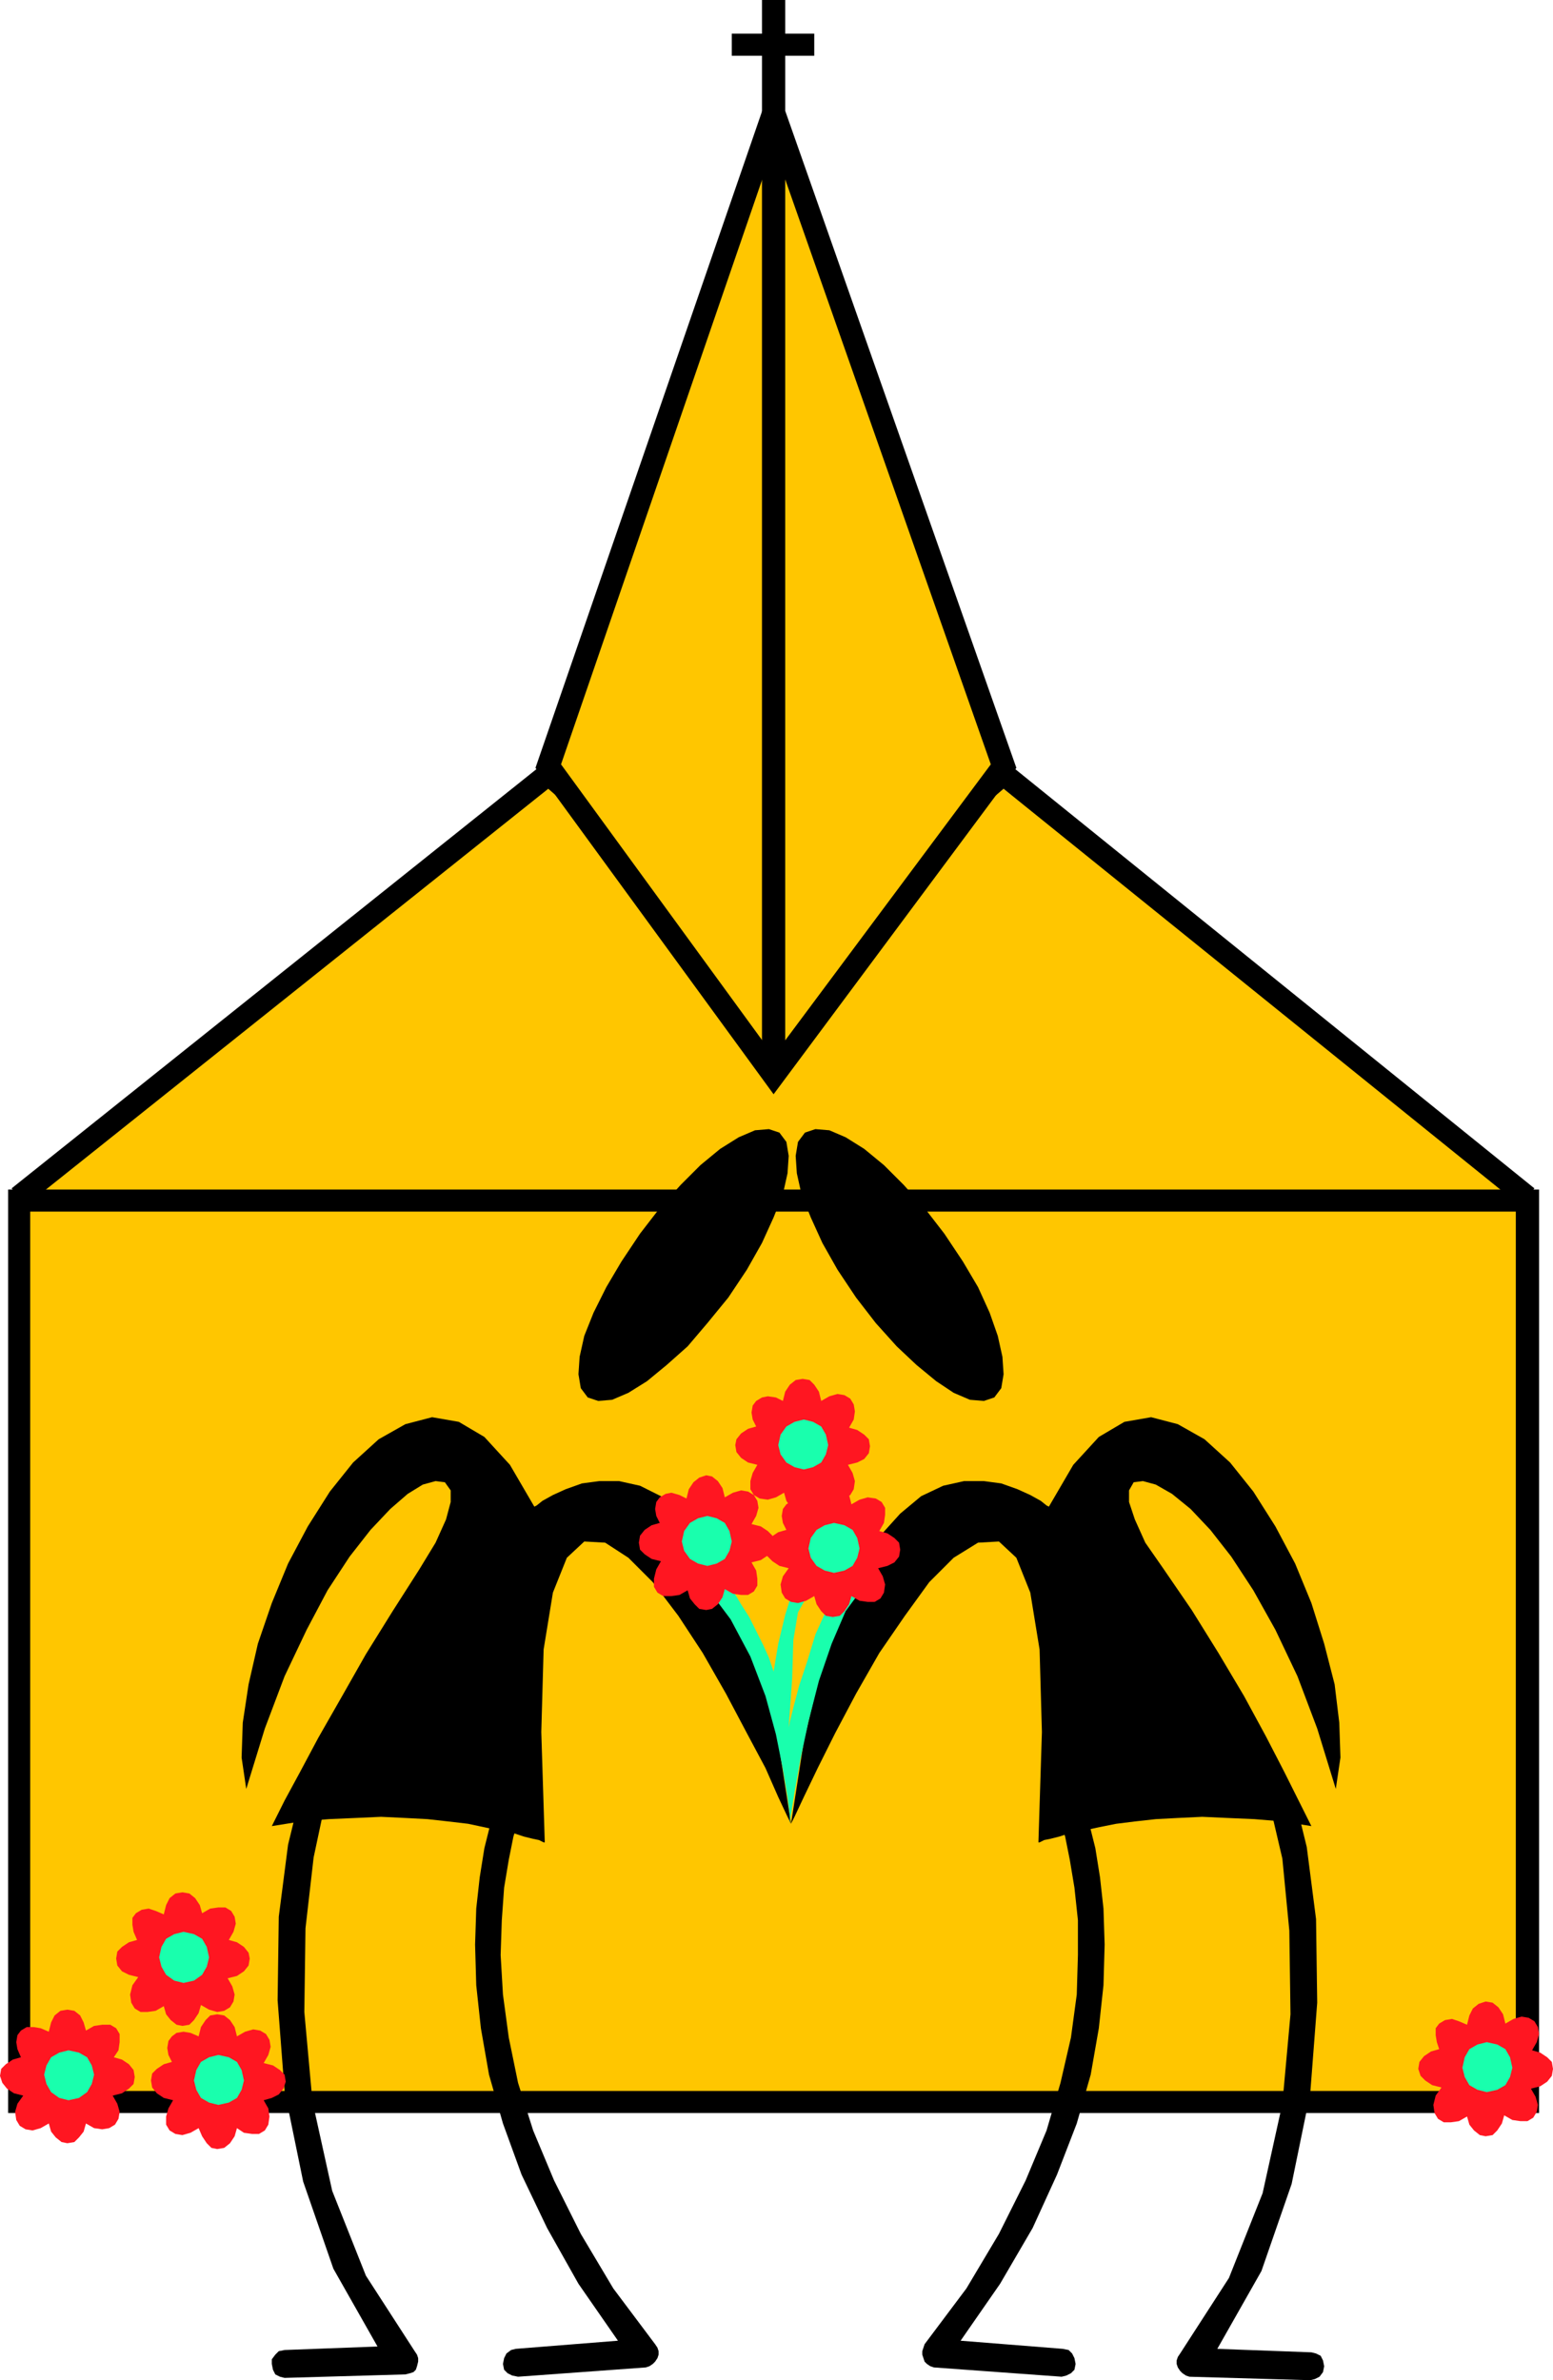
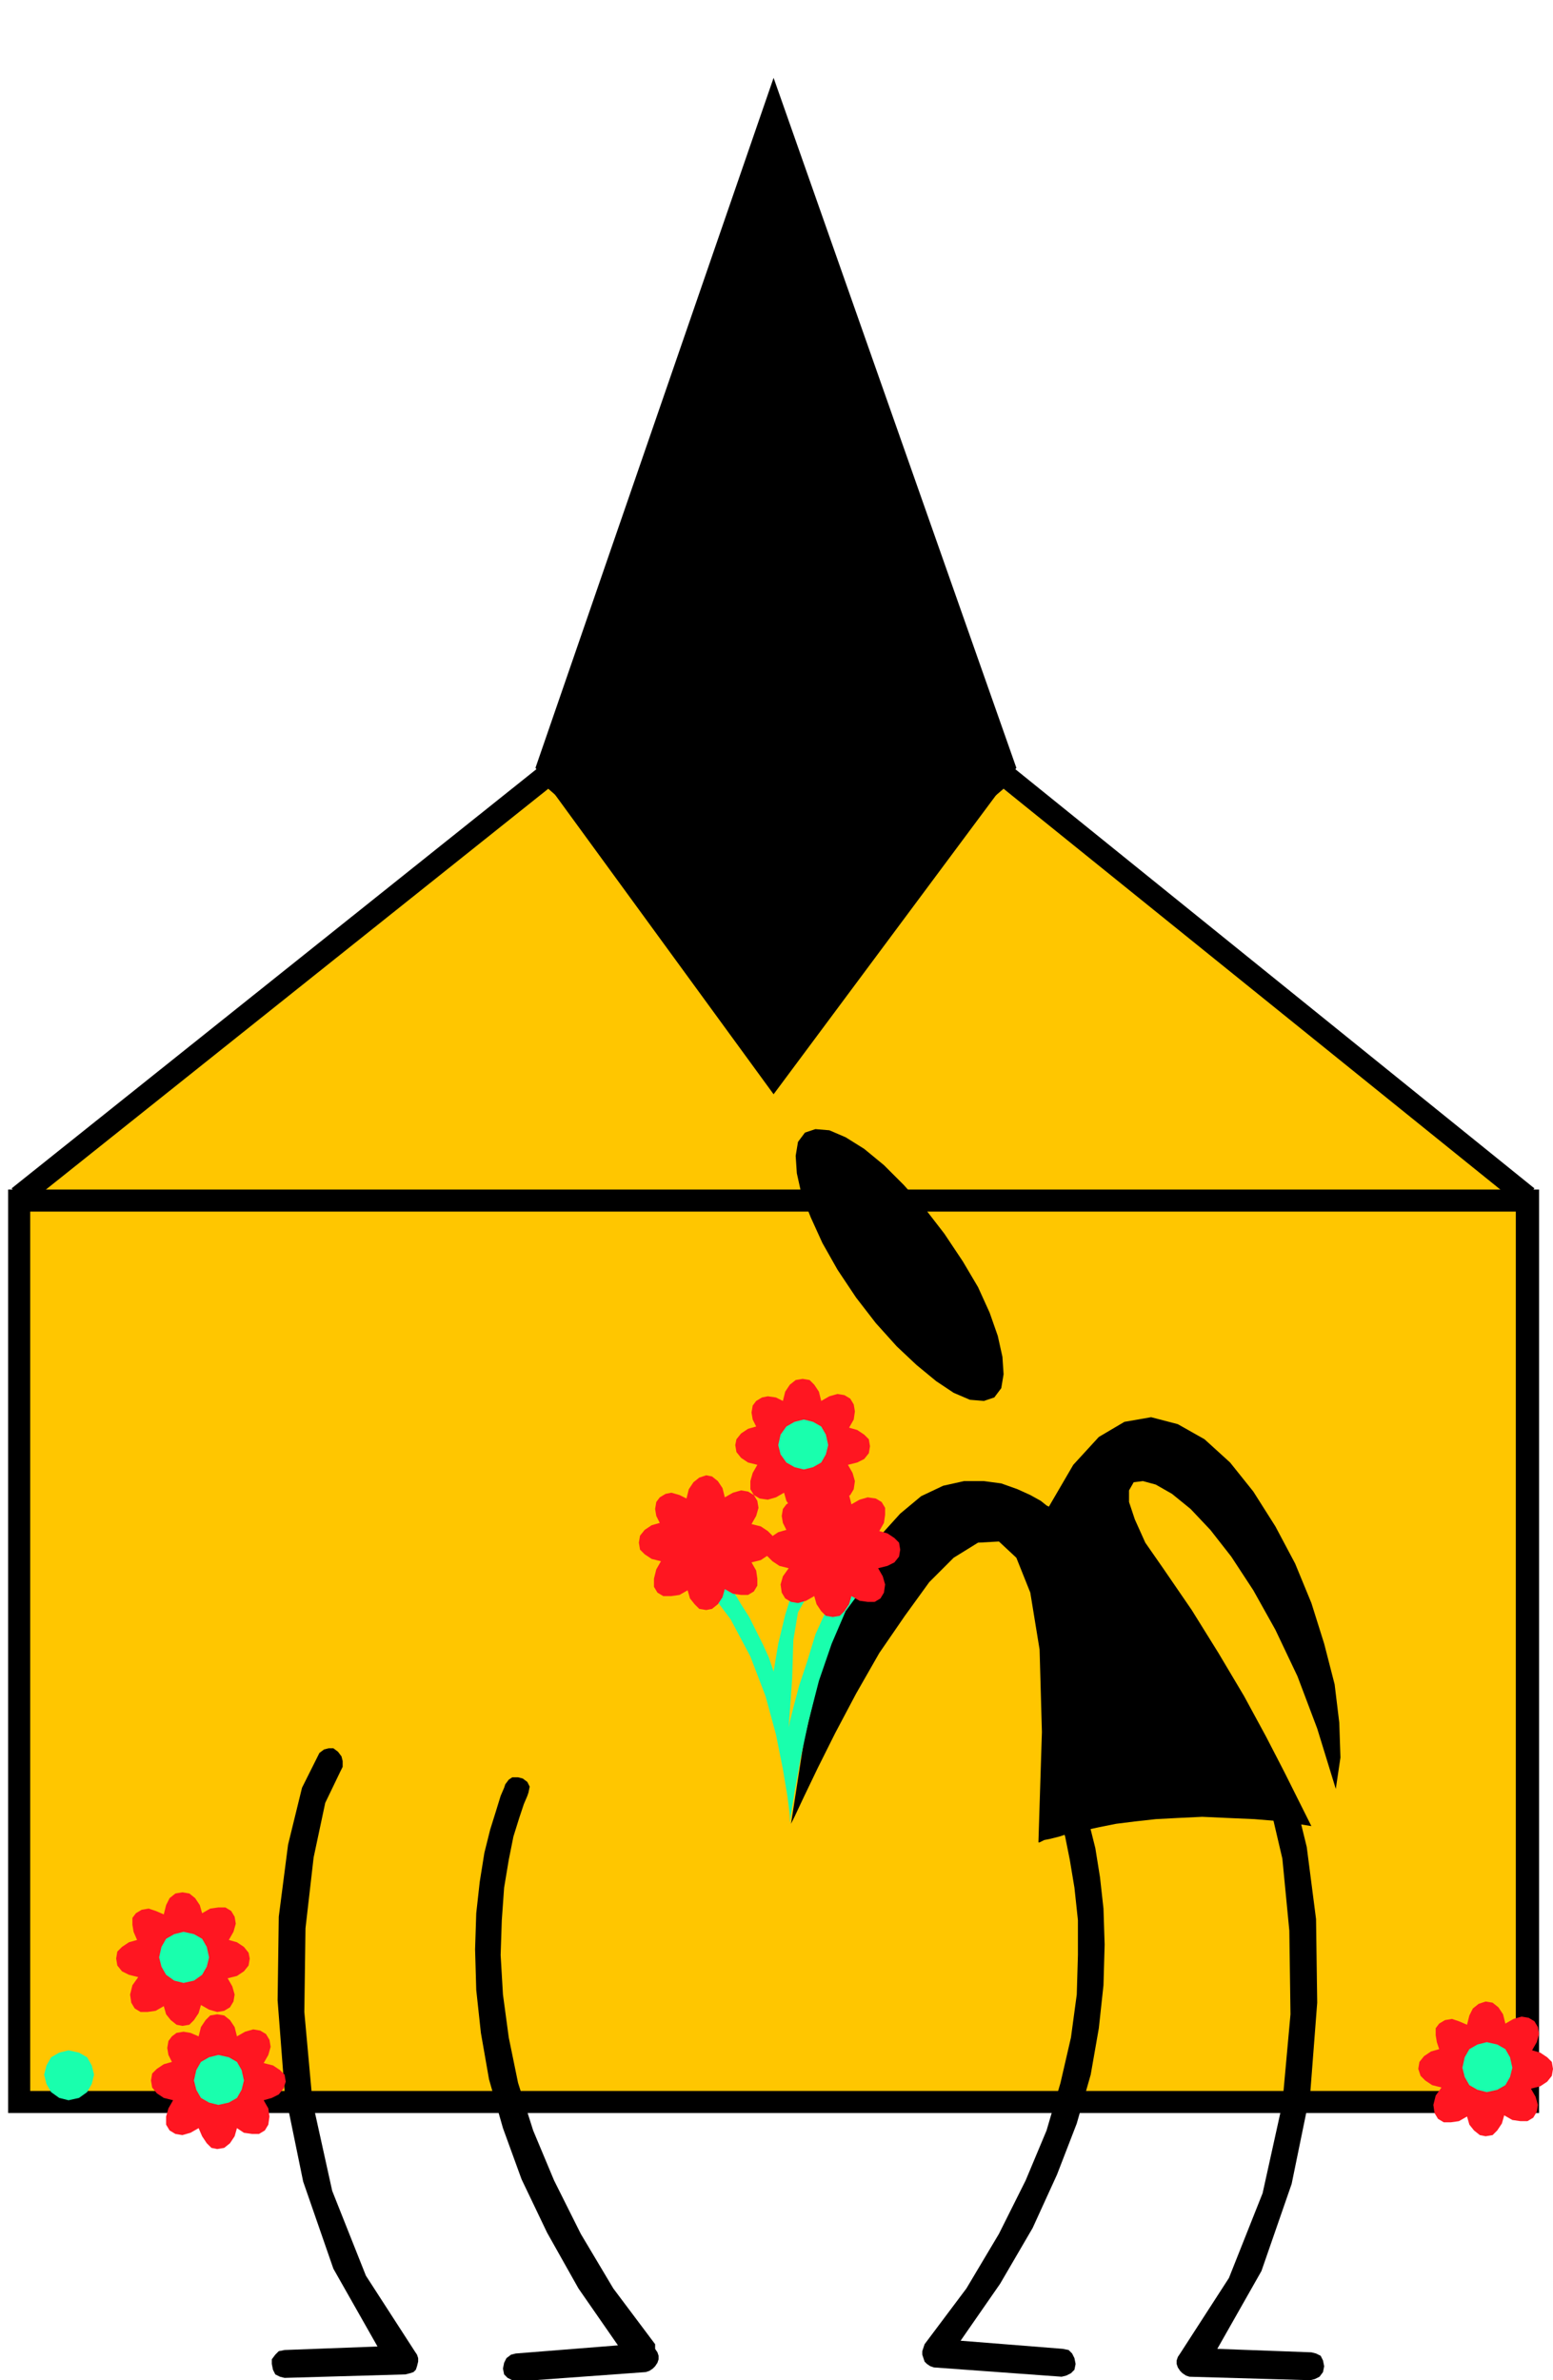
<svg xmlns="http://www.w3.org/2000/svg" width="1.337in" height="2.049in" fill-rule="evenodd" stroke-linecap="round" preserveAspectRatio="none" viewBox="0 0 1337 2049">
  <style>.pen1{stroke:none}.brush2{fill:#ffc600}.brush3{fill:#000}.brush5{fill:#19ffad}.brush6{fill:#ff1621}</style>
  <path d="m16 1031 456-365 184 156 208-143 441 341 4 18-1283 12-10-19z" class="pen1 brush2" />
  <path d="M1321 1023 864 654 666 822 472 654 10 1023l12 15 450-359 194 169 198-169 445 359 12-15z" class="pen1 brush3" />
  <path d="M1325 1810v-786H7v795h1318v-9z" class="pen1 brush3" />
  <path d="M26 1043v757h1279v-757H26z" class="pen1 brush2" />
  <path d="M472 659 666 97l198 562-198 267-194-267z" class="pen1" style="fill:#d8bc00" />
  <path d="M666 67 461 661l205 281 209-281L666 67z" class="pen1 brush3" />
-   <path d="m483 658 183-532 187 532-187 251-183-251z" class="pen1 brush2" />
  <path d="M676 926V97h-20v829h20z" class="pen1 brush3" />
-   <path d="M701 29h-25V0h-20v29h-26v19h26v94h20V48h25V29zM361 1351l14-23 9-20 4-15v-10l-5-7-8-1-11 3-13 8-15 13-17 18-18 23-19 29-18 34-19 40-17 45-16 52-4-27 1-30 5-33 8-35 12-35 14-34 17-32 19-30 20-25 22-20 23-13 23-6 23 4 22 13 22 24 21 36 2-1 5-4 9-5 11-5 14-5 15-2h17l18 4 18 9 19 15 18 21 18 30 17 38 15 48 14 59 11 71-3-6-8-17-11-25-16-30-18-34-20-35-21-32-22-29-21-21-20-13-18-1-15 14-12 30-8 49-2 71 3 95h-1l-4-2-5-1-8-2-9-3-11-2-14-3-14-3-17-2-18-2-19-1-21-1-22 1-23 1-24 2-25 4 3-6 8-16 13-24 16-30 20-35 21-37 23-37 23-36zm266-234-18 22-17 20-18 16-17 14-16 10-14 6-12 1-9-3-6-8-2-12 1-15 4-18 8-20 11-22 13-22 16-24 17-22 18-20 17-17 17-14 16-10 14-6 12-1 9 3 6 8 2 12-1 15-4 18-8 20-10 22-13 23-16 24z" class="pen1 brush3" />
-   <path d="m564 2018-36-48-28-47-23-46-18-43-13-41-8-39-5-37-2-34 1-30 2-28 4-24 4-20 5-16 4-12 3-7 1-3 1-5v-4l-2-4-4-3-4-1h-5l-3 2-3 4-1 3-3 7-4 13-5 16-5 20-4 25-3 27-1 31 1 35 4 37 7 40 12 42 16 44 22 46 27 48 34 49-88 7-4 1-4 3-2 4-1 5 1 5 3 3 4 2 5 1 110-8 3-1 3-2 2-2 2-3 1-3v-3l-1-3-2-3zm-271-493 2-4v-5l-1-4-3-4-4-3h-4l-4 1-4 3-15 30-12 49-8 62-1 72 6 78 16 78 26 75 38 67-80 3-5 1-3 3-3 4v4l1 5 2 4 4 2 4 1 104-3 4-1 3-1 2-2 1-3 1-4v-3l-1-3-2-3-42-65-29-73-17-77-7-77 1-72 7-61 10-47 13-27zm709-174-16-23-9-20-5-15v-10l4-7 8-1 11 3 14 8 16 13 17 18 18 23 19 29 19 34 19 40 17 45 16 52 4-27-1-30-4-33-9-35-11-35-14-34-17-32-19-30-20-25-22-20-23-13-23-6-23 4-22 13-22 24-21 36-2-1-5-4-9-5-11-5-14-5-15-2h-17l-18 4-19 9-18 15-19 21-18 30-17 38-15 48-14 59-11 71 3-6 8-17 12-25 15-30 18-34 20-35 22-32 21-29 21-21 21-13 18-1 15 14 12 30 8 49 2 71-3 95h1l4-2 5-1 8-2 9-3 11-2 14-3 15-3 16-2 18-2 19-1 21-1 22 1 23 1 24 2 25 4-3-6-8-16-12-24-16-31-19-35-22-37-23-37-24-35zm-265-234 17 22 18 20 17 16 17 14 15 10 14 6 12 1 9-3 6-8 2-12-1-15-4-18-7-20-10-22-13-22-16-24-17-22-18-20-17-17-17-14-16-10-14-6-12-1-9 3-6 8-2 12 1 15 4 18 8 20 10 22 13 23 16 24z" class="pen1 brush3" />
+   <path d="m564 2018-36-48-28-47-23-46-18-43-13-41-8-39-5-37-2-34 1-30 2-28 4-24 4-20 5-16 4-12 3-7 1-3 1-5l-2-4-4-3-4-1h-5l-3 2-3 4-1 3-3 7-4 13-5 16-5 20-4 25-3 27-1 31 1 35 4 37 7 40 12 42 16 44 22 46 27 48 34 49-88 7-4 1-4 3-2 4-1 5 1 5 3 3 4 2 5 1 110-8 3-1 3-2 2-2 2-3 1-3v-3l-1-3-2-3zm-271-493 2-4v-5l-1-4-3-4-4-3h-4l-4 1-4 3-15 30-12 49-8 62-1 72 6 78 16 78 26 75 38 67-80 3-5 1-3 3-3 4v4l1 5 2 4 4 2 4 1 104-3 4-1 3-1 2-2 1-3 1-4v-3l-1-3-2-3-42-65-29-73-17-77-7-77 1-72 7-61 10-47 13-27zm709-174-16-23-9-20-5-15v-10l4-7 8-1 11 3 14 8 16 13 17 18 18 23 19 29 19 34 19 40 17 45 16 52 4-27-1-30-4-33-9-35-11-35-14-34-17-32-19-30-20-25-22-20-23-13-23-6-23 4-22 13-22 24-21 36-2-1-5-4-9-5-11-5-14-5-15-2h-17l-18 4-19 9-18 15-19 21-18 30-17 38-15 48-14 59-11 71 3-6 8-17 12-25 15-30 18-34 20-35 22-32 21-29 21-21 21-13 18-1 15 14 12 30 8 49 2 71-3 95h1l4-2 5-1 8-2 9-3 11-2 14-3 15-3 16-2 18-2 19-1 21-1 22 1 23 1 24 2 25 4-3-6-8-16-12-24-16-31-19-35-22-37-23-37-24-35zm-265-234 17 22 18 20 17 16 17 14 15 10 14 6 12 1 9-3 6-8 2-12-1-15-4-18-7-20-10-22-13-22-16-24-17-22-18-20-17-17-17-14-16-10-14-6-12-1-9 3-6 8-2 12 1 15 4 18 8 20 10 22 13 23 16 24z" class="pen1 brush3" />
  <path d="m796 2018 36-48 28-47 23-46 18-43 12-41 9-39 5-37 1-34v-30l-3-28-4-24-4-20-5-16-4-12-3-7-1-3-1-5 1-4 2-4 3-3 5-1h4l4 2 3 4 1 3 3 7 4 13 5 16 5 20 4 25 3 27 1 31-1 35-4 37-7 40-12 42-17 44-21 46-28 48-34 49 88 7 5 1 3 3 2 4 1 5-1 5-3 3-4 2-4 1-110-8-3-1-3-2-2-2-1-3-1-3v-3l1-3 1-3zm285-492-2-4-1-4 1-5 3-3 4-3h4l5 1 3 3 15 30 12 49 8 62 1 72-6 78-16 78-26 75-38 67 81 3 4 1 4 2 2 4 1 5-1 5-3 4-4 2-4 1-104-3-3-1-3-2-2-2-2-3-1-3v-3l1-3 2-3 42-65 29-73 17-77 7-77-1-72-6-62-11-47-12-27z" class="pen1 brush3" />
  <path d="m742 1368-12-9-10 11-9 17-9 20-7 23-7 21-5 19-3 12-1 5 3-42 1-33 4-24 9-16-11-10-3 9-6 19-6 25-4 24-4-12-5-11-6-12-6-12-7-11-6-10-7-8-7-7-10 10 21 28 17 32 13 34 9 33 6 30 4 24 2 16v6l1-7 3-19 5-28 7-33 9-35 11-32 12-28 14-19z" class="pen1 brush5" />
  <path d="m666 1328-1-6-4-4-6-4-8-2 4-7 2-7-1-6-3-5-5-3-6-1-7 2-7 4-2-8-4-6-5-4-5-1-6 2-5 4-4 6-2 8-6-3-7-2-5 1-5 3-3 4-1 6 1 6 3 6-7 2-6 4-4 5-1 6 1 6 4 4 6 4 8 2-4 7-2 8v7l3 5 5 3h7l7-1 7-4 2 7 4 5 4 4 6 1 5-1 5-4 4-6 2-7 7 4 7 1h6l5-3 3-5v-6l-1-7-4-7 8-2 6-4 4-5 1-6z" class="pen1 brush6" />
-   <path d="m609 1348-8-2-7-4-5-7-2-8 2-9 5-7 7-4 8-2 8 2 7 4 4 7 2 9-2 8-4 7-7 4-8 2z" class="pen1 brush5" />
  <path d="m749 1245-1-6-4-4-6-4-7-2 4-7 1-7-1-6-3-5-5-3-6-1-7 2-7 4-2-8-4-6-4-4-6-1-6 1-5 4-4 6-2 8-6-3-7-1-5 1-5 3-3 4-1 6 1 6 3 6-7 2-6 4-4 5-1 5 1 6 4 5 6 4 8 2-4 7-2 7v7l3 5 5 3 7 1 7-2 7-4 2 7 4 6 4 4 6 1 5-1 5-4 4-6 2-7 7 4 7 1h6l5-3 3-5 1-7-2-7-4-7 8-2 6-3 4-5 1-6z" class="pen1 brush6" />
  <path d="m692 1265-8-2-7-4-5-7-2-8 2-9 5-7 7-4 8-2 8 2 7 4 4 7 2 9-2 8-4 7-7 4-8 2z" class="pen1 brush5" />
  <path d="m775 1334-1-6-4-4-6-4-7-2 4-7 1-7v-6l-3-5-5-3-7-1-7 2-7 4-2-8-4-6-4-4-6-1-6 1-5 4-4 6-2 8-6-3-7-1-5 1-5 3-3 4-1 6 1 6 3 6-7 2-6 4-4 5-1 5 1 6 5 5 6 4 8 2-5 7-2 7 1 7 3 5 5 3 6 1 7-2 7-4 2 7 4 6 4 4 6 1 6-1 4-4 4-6 2-7 7 4 7 1h6l5-3 3-5 1-7-2-7-4-7 8-2 6-3 4-5 1-6z" class="pen1 brush6" />
-   <path d="m718 1354-8-2-7-4-5-7-2-8 2-9 5-7 7-4 8-2 9 2 7 4 4 7 2 9-2 8-4 7-7 4-9 2z" class="pen1 brush5" />
-   <path d="m116 1788-1-6-4-5-6-4-7-2 4-6 1-7v-7l-3-5-5-3h-7l-7 1-7 4-2-7-3-6-5-4-6-1-6 1-5 4-3 6-2 8-7-3-6-1h-6l-5 3-3 4-1 6 1 6 3 7-7 2-6 4-4 4-1 6 2 6 4 5 6 4 8 2-5 7-2 7 1 7 3 5 5 3 6 1 7-2 7-4 2 7 4 5 5 4 5 1 6-1 4-4 4-5 2-7 7 4 7 1 6-1 5-3 3-5 1-6-2-7-4-7 8-2 6-4 4-4 1-6z" class="pen1 brush6" />
  <path d="m59 1808-8-2-7-5-4-7-2-8 2-8 4-7 7-4 8-2 9 2 7 4 4 7 2 8-2 8-4 7-7 5-9 2z" class="pen1 brush5" />
  <path d="m215 1686-1-5-4-5-6-4-7-2 4-7 2-7-1-6-3-5-5-3h-6l-7 1-7 4-2-7-4-6-5-4-6-1-6 1-5 4-3 6-2 8-7-3-6-2-6 1-5 3-3 4v6l1 6 3 7-7 2-6 4-4 4-1 6 1 6 4 5 6 3 8 2-5 7-2 8 1 7 3 5 5 3h6l7-1 7-4 2 7 4 5 5 4 5 1 6-1 4-4 4-6 2-7 7 4 7 2 6-1 5-3 3-5 1-6-2-7-4-7 8-2 6-4 4-5 1-6z" class="pen1 brush6" />
  <path d="m158 1707-8-2-7-5-4-7-2-8 2-9 4-7 7-4 8-2 9 2 7 4 4 7 2 9-2 8-4 7-7 5-9 2z" class="pen1 brush5" />
  <path d="m246 1792-1-6-4-4-6-4-8-2 4-7 2-7-1-6-3-5-5-3-6-1-7 2-7 4-2-8-4-6-5-4-6-1-6 1-4 4-4 6-2 8-7-3-6-1-6 1-4 3-3 4-1 6 1 6 3 6-7 2-6 4-4 4-1 6 1 6 4 5 6 4 8 2-4 7-2 7v7l3 5 5 3 6 1 7-2 7-4 3 7 4 6 4 4 5 1 6-1 5-4 4-6 2-7 6 4 7 1h6l5-3 3-5 1-7-1-7-4-7 7-2 6-3 4-5 2-6z" class="pen1 brush6" />
  <path d="m188 1812-8-2-7-4-4-7-2-8 2-9 4-7 7-4 8-2 9 2 7 4 4 7 2 9-2 8-4 7-7 4-9 2z" class="pen1 brush5" />
  <path d="m1337 1781-1-6-4-4-6-4-7-2 4-7 2-7-1-6-3-5-5-3-6-1-7 2-7 4-2-8-4-6-5-4-6-1-6 2-5 4-3 6-2 8-7-3-6-2-6 1-5 3-3 4v6l1 6 2 6-7 2-6 4-4 5-1 6 2 6 4 4 6 4 8 2-5 7-2 8 1 7 3 5 5 3h6l7-1 7-4 2 7 4 5 5 4 5 1 6-1 4-4 4-6 2-7 7 4 7 1h6l5-3 3-5 1-6-2-7-4-7 8-2 6-4 4-5 1-6z" class="pen1 brush6" />
  <path d="m1280 1801-8-2-7-4-4-7-2-8 2-9 4-7 7-4 8-2 9 2 7 4 4 7 2 9-2 8-4 7-7 4-9 2z" class="pen1 brush5" />
</svg>